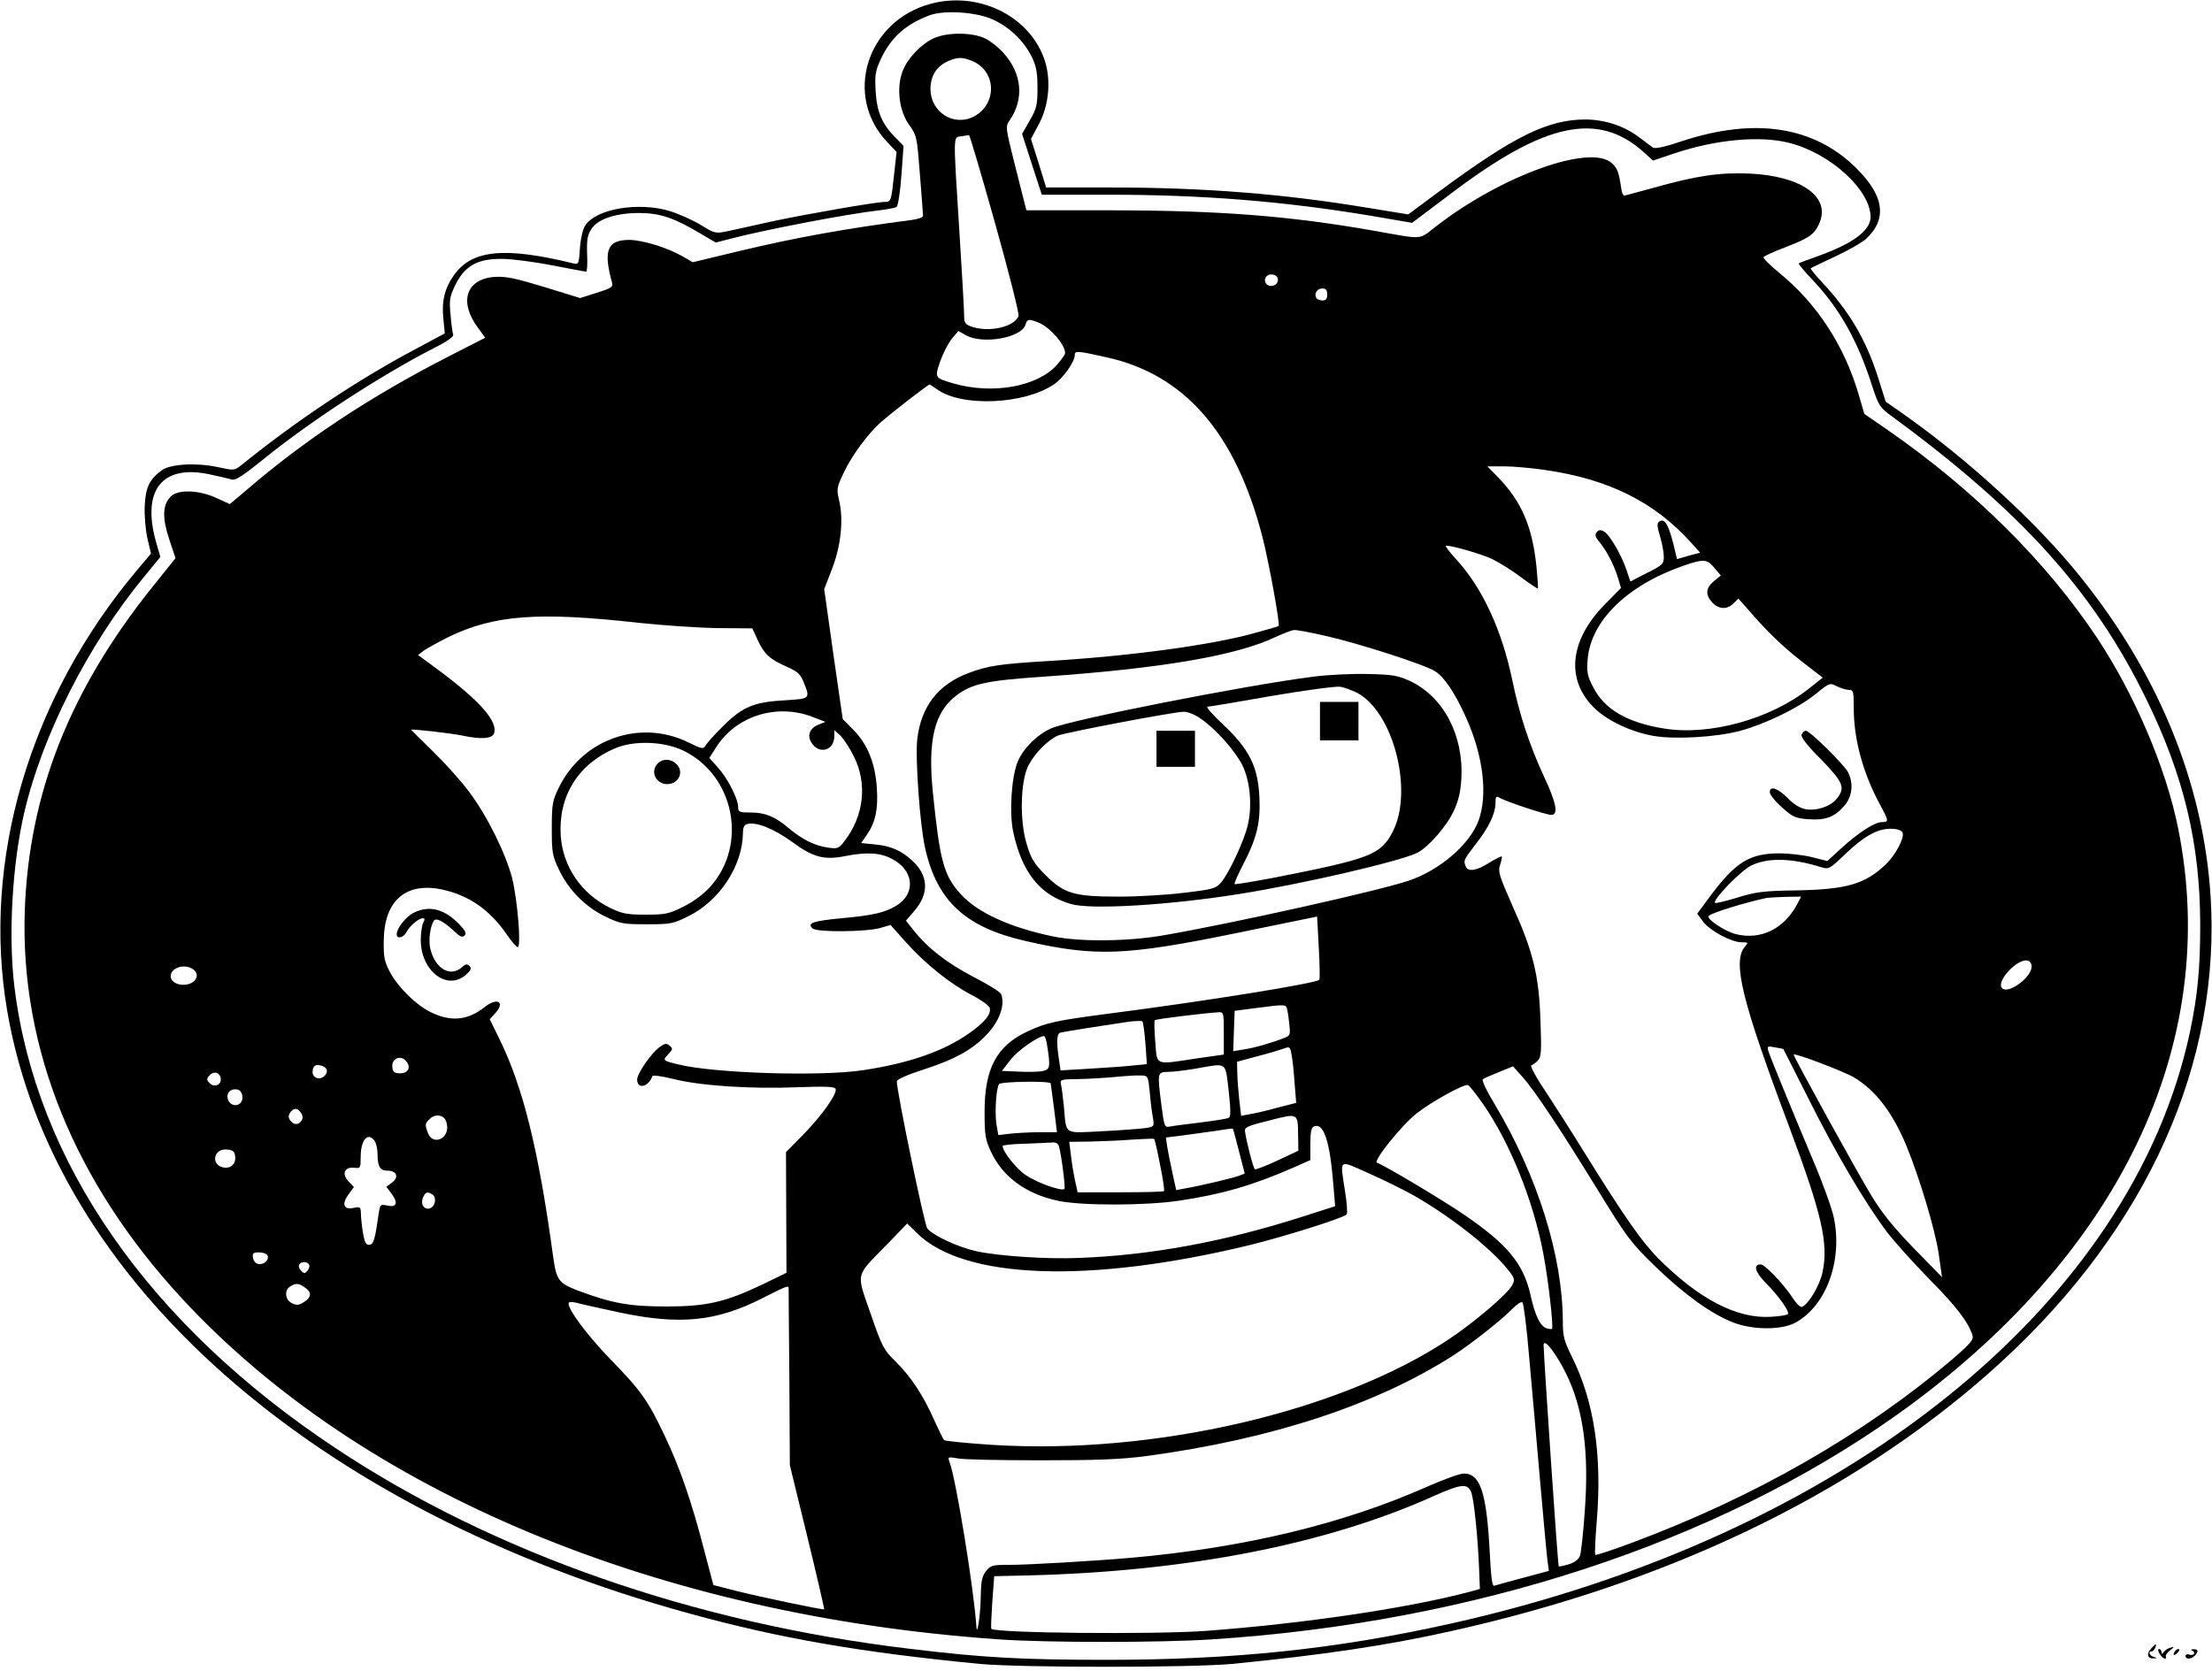
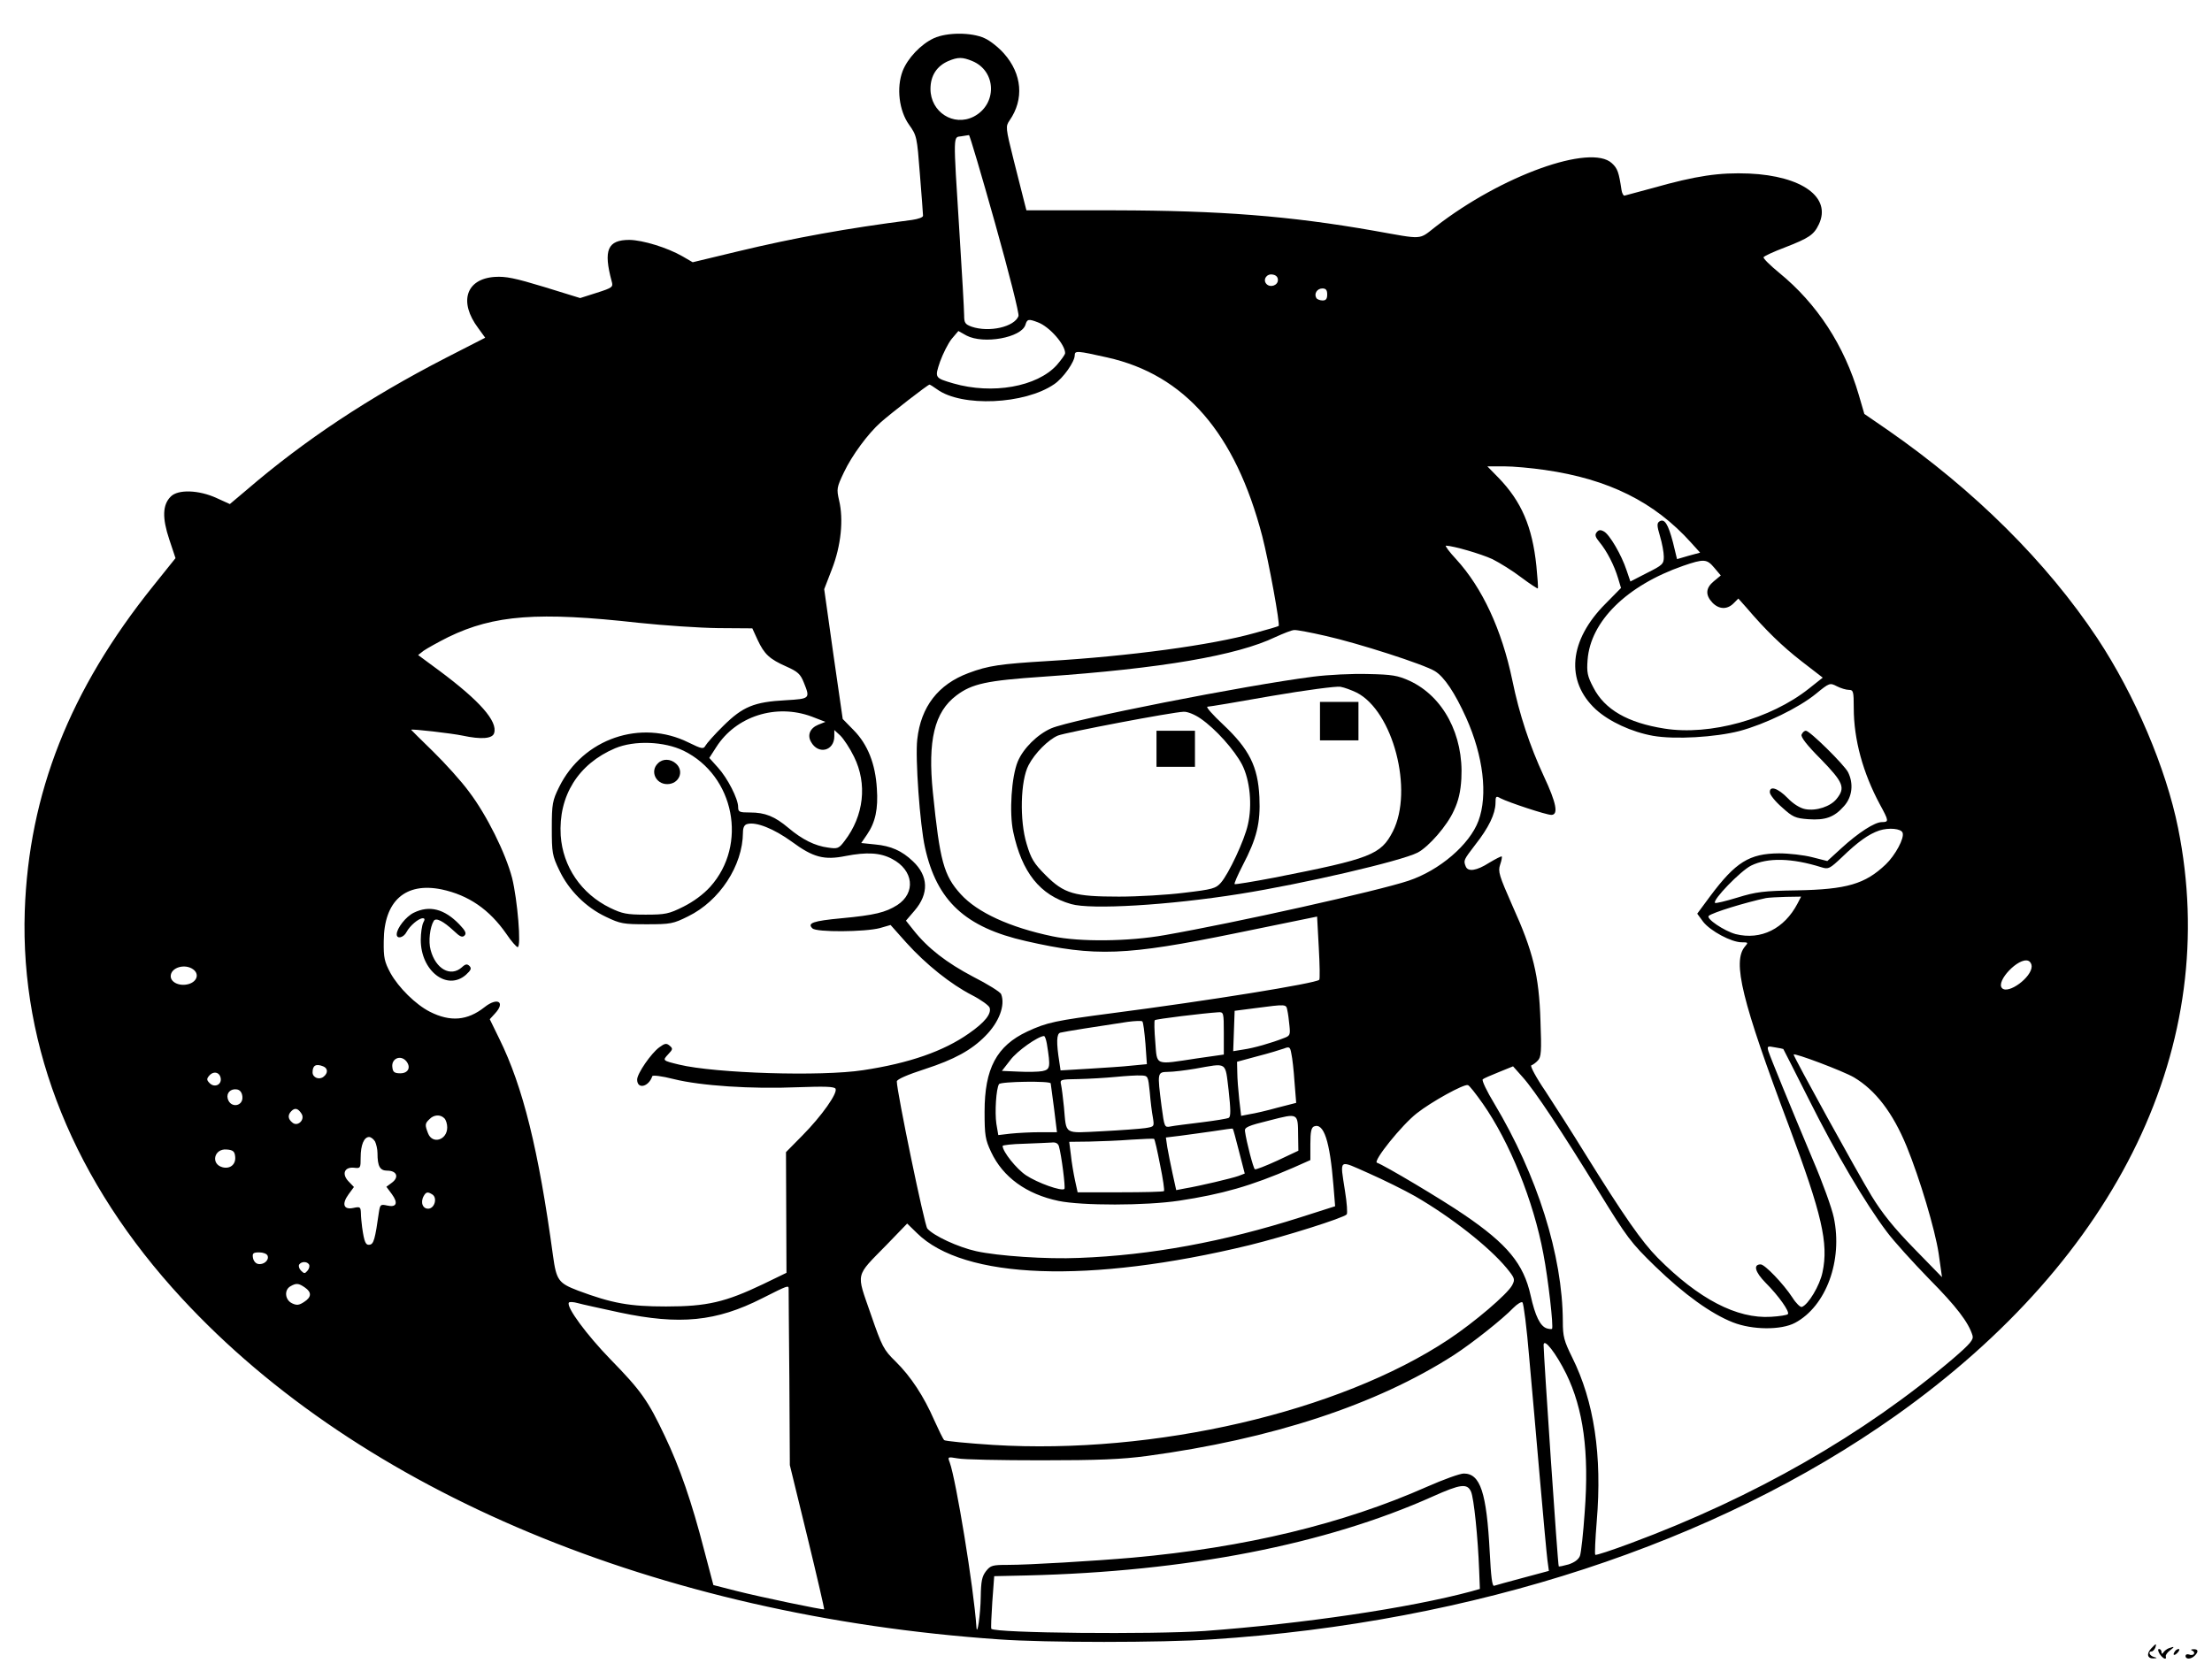
<svg xmlns="http://www.w3.org/2000/svg" version="1.0" width="920pt" height="695pt" viewBox="0 0 920 695" preserveAspectRatio="xMidYMid meet">
  <g transform="translate(0,695) scale(0.1,-0.1)" fill="#000000" stroke="none">
-     <path d="M3870 6934 c-266 -72 -363 -383 -179 -576 l38 -40 -10 -91 c-12 -113 -13 -117 -39 -117 -37 0 -328 -51 -469 -81 -75 -17 -158 -35 -186 -41 -48 -10 -52 -10 -110 26 -33 20 -91 46 -129 58 -130 39 -306 10 -352 -60 -10 -15 -19 -54 -22 -95 -4 -64 -6 -68 -26 -63 -286 70 -421 57 -496 -46 -40 -55 -54 -110 -46 -184 l6 -61 -127 -68 c-235 -125 -492 -296 -718 -479 -30 -24 -30 -24 -100 -9 -90 19 -197 13 -233 -14 -51 -38 -66 -70 -70 -146 -2 -42 3 -99 11 -136 l15 -64 -59 -70 c-447 -532 -646 -1207 -539 -1832 192 -1124 1275 -2080 2840 -2508 374 -103 710 -161 1205 -209 173 -16 877 -16 1050 0 375 37 647 77 913 137 899 200 1657 564 2232 1071 624 550 952 1232 927 1929 -18 488 -205 964 -544 1385 -181 226 -468 489 -744 683 l-66 46 -31 98 c-50 159 -121 279 -236 401 -27 29 -47 54 -45 56 2 2 49 24 104 50 55 26 113 59 128 74 88 83 73 180 -46 296 -175 171 -419 208 -721 109 -70 -24 -113 -33 -121 -27 -7 5 -31 23 -55 41 -64 49 -143 75 -225 76 -157 0 -298 -69 -614 -303 l-124 -92 -159 26 c-359 60 -692 86 -1078 86 l-269 0 -31 101 -32 101 33 62 c44 82 52 192 20 277 -67 177 -275 276 -471 223z m261 -66 c69 -32 127 -88 160 -154 19 -39 24 -65 24 -129 0 -71 -3 -86 -32 -136 l-32 -56 41 -127 41 -126 273 0 c398 0 731 -27 1098 -88 l169 -29 170 128 c382 288 601 335 789 170 l43 -39 89 30 c174 58 358 75 480 43 170 -44 335 -195 336 -307 0 -57 -72 -111 -223 -165 -40 -14 -74 -27 -76 -29 -2 -2 25 -34 60 -71 111 -118 186 -252 245 -437 28 -85 32 -91 84 -129 537 -394 838 -728 1055 -1172 158 -321 226 -606 226 -945 0 -180 -11 -291 -42 -440 -242 -1142 -1438 -2100 -3078 -2465 -478 -106 -897 -150 -1431 -150 -349 0 -514 9 -817 46 -897 107 -1732 399 -2388 835 -776 515 -1246 1190 -1335 1919 -26 212 -9 510 41 725 75 321 265 697 497 979 l69 84 -19 66 c-59 214 28 321 227 277 39 -8 79 -18 90 -21 15 -4 47 17 125 80 196 160 491 352 713 466 58 29 85 49 82 57 -3 8 -8 45 -11 82 -6 62 -4 75 20 125 40 80 92 109 195 108 42 0 136 -13 209 -27 72 -14 135 -26 140 -26 4 0 6 33 4 72 -2 59 1 79 17 104 26 43 102 68 201 68 86 -1 143 -20 249 -83 l68 -40 54 14 c143 38 492 105 625 120 34 4 67 10 73 14 6 4 15 61 20 130 l9 124 -35 36 c-55 56 -76 106 -81 192 -4 66 -1 84 20 130 43 93 104 148 206 186 62 22 196 13 263 -19z" />
    <path d="M3884 6791 c-54 -25 -109 -83 -130 -137 -26 -69 -15 -164 27 -223 32 -45 33 -50 45 -206 7 -88 13 -165 13 -172 1 -7 -19 -14 -46 -18 -272 -35 -488 -74 -725 -131 l-187 -45 -43 25 c-63 36 -164 67 -220 68 -91 0 -109 -42 -74 -172 7 -24 4 -27 -62 -48 l-69 -22 -149 46 c-122 37 -160 45 -206 42 -120 -8 -151 -104 -69 -213 l29 -40 -166 -85 c-318 -164 -584 -340 -826 -548 l-70 -59 -55 25 c-74 34 -161 37 -191 6 -34 -34 -36 -88 -6 -178 l26 -78 -93 -116 c-347 -432 -517 -863 -534 -1352 -19 -571 206 -1128 654 -1612 743 -804 1979 -1320 3398 -1418 195 -14 675 -14 885 0 1088 70 2096 400 2845 931 929 659 1355 1546 1174 2444 -50 249 -180 554 -336 790 -210 316 -510 615 -873 867 l-96 66 -23 79 c-60 205 -173 379 -331 508 -38 31 -68 61 -65 65 3 5 42 23 87 40 103 40 122 53 143 97 53 112 -70 201 -290 211 -124 5 -220 -9 -400 -60 -60 -16 -114 -31 -119 -32 -4 0 -10 10 -12 24 -11 73 -16 89 -40 111 -88 82 -459 -51 -733 -264 -72 -56 -48 -54 -256 -17 -353 62 -640 84 -1078 85 l-368 0 -9 35 c-5 19 -25 98 -44 174 -34 136 -34 140 -17 165 61 88 52 193 -23 278 -22 25 -58 54 -81 64 -54 25 -156 25 -211 0z m160 -95 c101 -42 104 -180 6 -231 -84 -43 -180 19 -180 115 0 55 26 95 74 116 40 17 59 17 100 0z m95 -676 c57 -203 101 -376 97 -385 -17 -45 -122 -69 -195 -44 -27 10 -31 16 -31 47 0 21 -9 179 -20 352 -26 412 -26 388 8 393 15 2 29 5 32 5 3 1 52 -165 109 -368z m1176 -235 c0 -22 -31 -33 -47 -17 -17 17 -1 44 24 40 15 -2 23 -10 23 -23z m205 -60 c0 -18 -5 -25 -19 -25 -11 0 -23 5 -26 10 -11 18 3 40 25 40 15 0 20 -7 20 -25z m-1203 -116 c48 -18 113 -92 113 -128 0 -6 -16 -28 -35 -50 -82 -90 -267 -123 -430 -76 -78 23 -78 23 -55 91 12 33 33 75 48 94 l28 33 34 -19 c71 -37 228 -9 245 45 7 24 13 25 52 10z m288 -146 c323 -72 533 -314 645 -744 27 -105 75 -368 68 -373 -2 -2 -46 -15 -98 -29 -181 -51 -525 -97 -862 -117 -198 -12 -248 -19 -330 -50 -126 -47 -198 -140 -213 -276 -9 -76 11 -355 32 -449 49 -223 168 -333 420 -390 289 -66 415 -61 874 33 l337 69 7 -129 c4 -71 5 -131 2 -134 -15 -15 -461 -87 -862 -139 -236 -31 -270 -38 -352 -76 -128 -60 -178 -154 -178 -334 0 -98 3 -116 27 -167 49 -105 147 -176 281 -204 97 -20 361 -20 501 1 178 27 299 61 474 137 l72 32 0 67 c0 51 4 68 15 73 41 16 66 -60 81 -246 l7 -86 -144 -46 c-320 -102 -623 -158 -921 -169 -135 -6 -338 8 -428 28 -76 17 -177 64 -203 94 -12 13 -127 570 -127 612 0 9 44 28 118 52 120 39 192 78 250 137 57 57 84 128 66 174 -3 9 -56 42 -117 73 -110 58 -188 118 -248 194 l-31 39 36 42 c60 70 58 144 -7 205 -46 44 -92 64 -157 70 l-58 6 24 35 c35 51 47 107 41 192 -6 102 -38 183 -96 242 l-46 47 -39 270 -38 270 32 83 c38 97 49 207 30 286 -11 48 -10 54 20 117 33 70 100 161 153 208 43 38 196 157 203 157 2 0 17 -9 32 -20 102 -74 364 -63 487 22 37 25 85 93 85 120 0 20 10 19 135 -9z m1820 -468 c265 -38 456 -133 608 -302 l38 -42 -48 -13 -48 -14 -17 70 c-20 76 -35 100 -56 87 -11 -7 -11 -18 2 -61 9 -30 16 -68 16 -86 0 -30 -5 -35 -69 -67 l-70 -36 -16 47 c-21 64 -71 149 -94 161 -14 8 -22 7 -30 -3 -9 -11 -6 -20 12 -42 30 -36 61 -96 77 -150 l12 -40 -64 -65 c-153 -153 -168 -322 -41 -440 56 -51 149 -94 238 -110 91 -16 259 -6 360 20 105 28 246 96 318 155 56 46 58 46 87 31 16 -8 38 -15 50 -15 18 0 20 -6 20 -75 0 -131 38 -270 109 -402 37 -68 38 -73 8 -73 -30 0 -98 -44 -169 -109 l-58 -53 -63 16 c-35 9 -97 16 -138 16 -123 -1 -180 -36 -286 -178 l-54 -73 25 -34 c30 -38 117 -85 160 -85 27 0 28 -1 14 -17 -54 -63 -14 -225 183 -749 136 -364 165 -486 139 -607 -11 -54 -59 -135 -86 -144 -6 -2 -24 15 -39 39 -38 58 -115 138 -132 138 -32 0 -24 -31 20 -76 56 -56 102 -122 93 -131 -4 -4 -35 -9 -70 -11 -142 -9 -301 74 -471 245 -67 68 -139 171 -305 438 -51 83 -124 197 -162 255 -39 57 -65 106 -59 108 6 2 19 11 27 20 14 14 16 37 11 166 -6 188 -30 287 -117 479 -55 125 -60 141 -51 169 6 17 9 33 7 35 -2 2 -25 -10 -52 -26 -53 -34 -89 -39 -98 -15 -10 25 -8 27 40 90 56 71 83 128 84 172 0 30 2 32 21 21 33 -17 190 -69 211 -69 31 0 21 50 -31 161 -58 125 -102 257 -131 399 -44 211 -125 385 -234 504 -29 31 -47 56 -42 56 32 -1 145 -34 193 -56 30 -15 85 -49 120 -76 36 -27 67 -47 69 -46 2 2 -1 44 -6 94 -17 163 -62 268 -158 367 l-46 47 69 0 c39 0 115 -7 170 -15z m705 -407 l27 -32 -29 -24 c-34 -28 -36 -57 -6 -89 27 -28 61 -30 88 -3 l20 20 33 -37 c81 -95 149 -161 230 -224 l88 -68 -58 -46 c-159 -126 -411 -196 -600 -166 -153 24 -249 79 -296 171 -25 47 -28 64 -24 115 12 160 162 309 397 391 87 30 99 29 130 -8z m-4473 -229 c104 -11 252 -21 330 -22 l142 -1 22 -48 c28 -60 50 -80 120 -111 47 -21 58 -31 72 -66 27 -67 27 -68 -75 -74 -132 -7 -179 -27 -259 -106 -37 -36 -70 -74 -75 -83 -8 -15 -15 -14 -70 13 -199 99 -440 16 -539 -186 -27 -55 -30 -69 -30 -170 0 -102 2 -115 31 -175 39 -83 111 -155 194 -194 60 -29 73 -31 170 -31 99 0 110 2 172 33 131 64 227 211 228 348 0 22 6 33 18 36 37 10 110 -19 186 -74 88 -65 134 -77 223 -59 88 17 144 14 193 -12 90 -47 100 -141 22 -192 -49 -31 -94 -42 -232 -55 -118 -11 -144 -20 -121 -42 16 -17 219 -15 280 1 l45 13 65 -73 c82 -91 186 -174 274 -219 37 -19 70 -43 73 -52 8 -26 -20 -61 -86 -107 -105 -74 -248 -124 -440 -153 -175 -27 -615 -13 -765 23 -70 17 -70 17 -46 43 20 21 20 24 6 36 -13 11 -20 10 -43 -7 -34 -25 -92 -109 -92 -134 0 -42 48 -31 63 14 1 5 38 1 89 -12 112 -28 324 -42 514 -34 114 4 153 3 159 -6 10 -18 -57 -113 -138 -195 l-68 -69 1 -251 1 -251 -97 -47 c-157 -75 -233 -93 -404 -93 -152 0 -224 13 -366 66 -81 31 -90 43 -104 145 -60 441 -125 703 -223 902 l-40 82 21 23 c46 49 11 70 -43 27 -71 -56 -142 -62 -227 -19 -59 30 -130 100 -164 161 -25 47 -29 63 -28 133 1 167 90 246 241 215 112 -24 198 -83 269 -185 20 -30 42 -55 47 -55 16 0 -1 198 -23 287 -27 104 -106 263 -179 359 -32 44 -100 119 -150 168 -50 49 -91 89 -91 90 0 5 170 -15 213 -24 79 -17 125 -13 132 10 16 49 -60 135 -228 260 l-88 65 23 18 c13 9 59 35 103 57 190 92 373 106 792 59z m2855 -54 c138 -31 411 -119 456 -147 39 -24 83 -90 130 -194 71 -158 91 -322 51 -429 -37 -99 -162 -206 -291 -249 -129 -43 -721 -175 -1013 -226 -151 -27 -355 -29 -468 -5 -177 37 -312 99 -381 175 -71 78 -87 138 -116 423 -22 216 6 335 98 404 65 49 126 62 362 78 490 34 805 88 965 165 33 15 68 29 78 29 10 1 68 -10 129 -24z m-2136 -336 l57 -22 -30 -12 c-34 -14 -46 -43 -30 -71 30 -55 97 -38 97 23 l0 26 25 -23 c14 -14 40 -53 57 -88 56 -113 41 -246 -39 -350 -24 -32 -29 -34 -69 -28 -54 7 -107 33 -165 82 -57 48 -97 64 -159 64 -45 0 -50 2 -50 23 0 34 -44 120 -84 164 l-36 40 29 45 c82 129 249 182 397 127z m-533 -142 c212 -104 268 -391 111 -566 -29 -32 -70 -62 -112 -83 -60 -30 -75 -33 -157 -33 -78 0 -97 4 -147 28 -121 59 -197 172 -206 301 -10 165 73 298 226 363 81 34 204 29 285 -10z m5070 -341 c9 -22 -31 -95 -70 -132 -86 -82 -162 -104 -370 -108 -138 -2 -169 -6 -247 -30 -49 -15 -91 -25 -93 -22 -12 11 106 133 150 155 69 34 169 32 293 -7 29 -9 34 -6 85 42 66 64 111 96 155 111 40 13 91 8 97 -9z m-437 -295 c-55 -105 -152 -153 -257 -127 -48 13 -125 65 -112 76 16 14 150 55 238 74 11 2 48 4 83 5 l63 1 -15 -29z m974 -261 c0 -46 -97 -117 -123 -91 -28 28 69 130 109 114 8 -3 14 -13 14 -23z m-7646 -13 c25 -19 16 -49 -17 -60 -37 -12 -77 5 -77 32 0 36 59 54 94 28z m4550 -169 c3 -13 7 -42 9 -65 4 -38 2 -42 -22 -51 -53 -21 -127 -42 -169 -48 l-43 -7 3 84 3 84 85 11 c130 17 129 17 134 -8z m-264 -96 l0 -89 -112 -16 c-178 -27 -165 -32 -173 68 -4 47 -5 88 -2 91 5 5 203 29 265 33 21 1 22 -2 22 -87z m-326 -43 l6 -86 -63 -6 c-34 -4 -115 -9 -179 -13 l-117 -7 -5 34 c-13 82 -12 119 4 123 14 4 159 27 280 45 30 4 58 5 61 2 4 -3 9 -45 13 -92z m-410 -1 c16 -99 14 -107 -19 -114 -16 -3 -61 -4 -99 -2 l-69 3 35 45 c28 38 115 99 140 100 4 0 9 -15 12 -32z m1030 -159 l7 -87 -78 -20 c-43 -12 -94 -24 -115 -27 l-36 -7 -8 69 c-4 37 -8 88 -8 112 l-1 44 85 23 c47 12 96 27 110 32 23 9 26 7 31 -22 4 -17 10 -70 13 -117z m2033 137 c1 -1 49 -96 107 -211 109 -218 234 -431 324 -550 29 -39 108 -126 175 -195 114 -115 165 -182 181 -236 5 -17 -9 -34 -81 -96 -371 -316 -827 -577 -1341 -768 -78 -29 -144 -51 -147 -48 -3 2 0 65 6 139 23 275 -11 499 -102 682 -34 69 -39 87 -39 150 -1 274 -106 607 -285 906 -31 51 -53 97 -48 101 4 4 35 17 67 30 l59 24 40 -45 c51 -57 161 -223 317 -477 117 -190 132 -211 235 -311 120 -116 231 -196 322 -232 81 -32 201 -33 259 -2 129 69 199 259 161 438 -8 39 -47 147 -87 240 -92 219 -176 424 -185 452 -6 21 -4 22 27 16 18 -3 34 -6 35 -7z m294 -118 c89 -53 161 -146 219 -287 55 -135 118 -346 133 -445 l14 -99 -116 119 c-84 86 -133 147 -177 219 -58 95 -324 578 -324 588 0 9 207 -69 251 -95z m-6021 67 c20 -25 8 -50 -25 -50 -24 0 -31 5 -33 24 -6 37 34 55 58 26z m-346 -21 c20 -8 21 -28 2 -43 -18 -15 -46 -4 -46 18 0 29 14 37 44 25z m3766 -100 c9 -81 9 -108 1 -114 -7 -4 -58 -12 -114 -19 -56 -7 -114 -14 -128 -17 -26 -5 -26 -4 -38 84 -18 141 -18 142 27 143 20 0 71 6 112 13 137 24 125 32 140 -90z m-4192 50 c4 -27 -26 -40 -46 -20 -13 13 -13 18 -2 31 18 21 44 15 48 -11z m3864 -57 c3 -38 9 -86 13 -106 6 -38 6 -38 -32 -44 -21 -3 -102 -9 -179 -13 -163 -8 -148 -17 -159 101 -4 39 -9 80 -12 93 -5 21 -3 22 73 23 44 1 113 5 154 9 41 4 89 7 105 6 30 -1 30 -2 37 -69z m-412 36 c1 -5 7 -52 14 -105 l12 -98 -70 0 c-39 0 -94 -3 -123 -6 l-51 -6 -8 47 c-7 48 -1 146 11 165 7 11 215 14 215 3z m1797 -84 c112 -160 211 -405 252 -625 20 -103 43 -305 36 -312 -2 -2 -12 -1 -22 2 -27 9 -48 51 -67 137 -29 131 -96 213 -277 336 -92 63 -332 206 -362 216 -18 6 103 157 166 206 61 48 195 122 212 117 6 -1 33 -36 62 -77z m-5159 30 c5 -42 -50 -51 -61 -9 -6 23 12 42 38 38 13 -2 21 -12 23 -29z m246 -72 c16 -25 -16 -56 -38 -37 -19 15 -20 32 -4 48 15 15 28 11 42 -11z m4145 -93 l1 -61 -87 -41 c-48 -22 -91 -39 -94 -36 -6 3 -35 113 -41 158 -3 16 12 23 102 45 121 31 118 32 119 -65z m-3551 74 c7 -7 12 -24 12 -38 0 -53 -62 -72 -80 -24 -13 34 -13 40 6 58 18 19 45 21 62 4z m3305 -137 l24 -93 -26 -10 c-28 -10 -163 -42 -223 -52 l-36 -7 -15 68 c-8 37 -18 87 -22 110 l-6 41 58 7 c32 4 94 13 138 19 44 7 81 12 82 11 2 -1 13 -43 26 -94z m-3593 40 c5 -11 10 -32 10 -48 0 -55 10 -73 41 -73 39 0 50 -27 19 -50 l-23 -17 23 -31 c27 -37 19 -56 -20 -47 -27 6 -29 4 -34 -27 -16 -114 -22 -133 -38 -136 -17 -3 -23 9 -32 73 -2 17 -5 43 -5 58 -1 26 -3 28 -31 22 -41 -9 -50 16 -20 57 l22 30 -23 24 c-29 31 -16 61 25 56 25 -3 26 -1 26 43 0 52 14 85 35 85 8 0 19 -9 25 -19z m3265 -97 c12 -58 19 -107 16 -109 -2 -3 -84 -5 -182 -5 l-177 0 -11 50 c-6 28 -14 75 -17 105 l-7 55 84 1 c46 1 125 4 174 8 50 3 92 5 95 3 3 -2 14 -51 25 -108z m-421 78 c11 -38 28 -173 23 -178 -11 -11 -112 25 -160 57 -39 26 -97 98 -97 122 0 3 40 8 89 9 50 2 101 4 115 5 16 2 26 -3 30 -15z m-3426 -43 c4 -32 -20 -53 -52 -45 -51 13 -36 79 17 74 26 -2 33 -8 35 -29z m4907 -165 c152 -88 308 -211 381 -299 35 -43 36 -47 23 -72 -20 -37 -157 -154 -264 -225 -455 -302 -1224 -480 -1894 -439 -108 7 -200 16 -204 20 -5 5 -23 42 -41 82 -44 101 -98 183 -161 245 -50 49 -56 60 -104 199 -60 174 -66 151 67 287 l85 88 40 -39 c195 -194 718 -212 1383 -51 150 37 391 113 405 128 4 4 1 48 -7 97 -21 138 -30 131 99 74 61 -27 148 -70 192 -95z m-4087 7 c21 -13 11 -55 -14 -59 -25 -3 -37 25 -22 52 10 18 17 19 36 7z m-685 -255 c7 -19 -17 -39 -40 -34 -10 2 -19 13 -21 26 -3 18 1 22 26 22 17 0 32 -6 35 -14z m172 -36 c4 -6 1 -18 -6 -26 -11 -13 -14 -13 -27 0 -8 8 -11 19 -8 25 9 14 33 14 41 1z m-17 -96 c29 -20 28 -40 -3 -60 -21 -14 -31 -15 -50 -6 -30 14 -34 56 -7 71 24 14 34 13 60 -5z m2012 -6 c0 -7 1 -175 3 -373 l2 -360 73 -299 c40 -164 71 -300 70 -301 -5 -3 -265 51 -367 77 l-94 24 -38 144 c-52 202 -102 346 -164 476 -70 148 -99 189 -226 319 -98 101 -185 218 -173 236 2 4 19 3 37 -2 17 -5 96 -22 174 -39 250 -53 402 -38 593 59 109 55 110 55 110 39z m3080 -284 c11 -120 31 -350 45 -510 14 -161 28 -312 31 -335 l6 -44 -108 -29 c-60 -16 -114 -31 -120 -33 -8 -3 -13 41 -18 139 -13 249 -39 328 -108 328 -16 0 -85 -25 -153 -55 -350 -155 -757 -253 -1225 -295 -161 -14 -431 -30 -517 -30 -65 0 -73 -2 -92 -26 -17 -22 -21 -42 -22 -108 -1 -72 -15 -168 -18 -124 -11 163 -85 613 -111 684 -9 24 -9 24 33 17 23 -5 179 -8 347 -8 238 0 334 4 440 18 519 70 955 213 1277 420 77 50 203 150 247 196 17 17 34 27 38 23 5 -5 18 -107 28 -228z m154 -69 c71 -145 96 -324 77 -575 -6 -88 -15 -170 -20 -183 -6 -15 -23 -27 -47 -35 -21 -6 -40 -10 -41 -8 -4 3 -63 880 -63 921 1 31 52 -35 94 -120z m-396 -490 c12 -26 29 -192 34 -328 l3 -77 -35 -10 c-260 -70 -703 -135 -1110 -165 -218 -15 -869 -9 -887 9 -2 2 0 52 4 111 l8 108 135 3 c668 16 1244 129 1690 329 114 51 142 55 158 20z" />
    <path d="M7493 3894 c-4 -10 22 -44 81 -103 93 -96 102 -118 65 -164 -25 -32 -85 -52 -131 -43 -21 4 -49 21 -73 46 -41 42 -76 53 -74 23 1 -10 23 -38 51 -62 44 -40 55 -45 109 -49 71 -5 108 8 149 55 34 38 40 94 16 141 -17 32 -159 172 -175 172 -7 0 -14 -7 -18 -16z" />
    <path d="M1721 3153 c-33 -16 -71 -65 -71 -90 0 -21 29 -14 41 10 14 26 49 56 67 57 9 0 10 -5 2 -19 -5 -11 -10 -43 -10 -71 0 -129 109 -213 187 -146 22 20 25 27 16 37 -10 10 -17 9 -32 -5 -47 -42 -109 -7 -130 72 -10 35 -3 95 13 121 9 15 40 -1 84 -42 25 -24 35 -28 44 -19 9 9 4 20 -22 47 -62 64 -124 80 -189 48z" />
    <path d="M5462 4135 c-282 -36 -1004 -178 -1090 -215 -57 -25 -116 -83 -139 -138 -26 -63 -36 -211 -19 -292 36 -169 111 -264 241 -301 82 -24 405 -5 700 42 265 42 673 137 741 172 46 24 123 112 151 175 19 40 28 79 31 133 10 181 -75 342 -216 407 -49 22 -72 26 -172 28 -63 2 -166 -3 -228 -11z m180 -66 c152 -77 238 -407 151 -578 -50 -97 -91 -113 -493 -192 -89 -17 -163 -29 -165 -27 -3 2 13 38 34 79 58 111 74 175 69 283 -6 127 -42 199 -150 301 -44 41 -74 75 -66 75 7 0 128 20 268 45 140 24 269 41 285 38 17 -3 46 -14 67 -24z m-649 -108 c63 -43 141 -131 173 -192 33 -65 43 -169 24 -250 -14 -64 -79 -203 -112 -241 -21 -24 -34 -28 -153 -42 -71 -9 -193 -16 -271 -16 -186 0 -228 12 -305 89 -49 49 -61 69 -79 130 -30 97 -26 264 8 328 26 50 82 106 122 123 32 13 478 98 523 99 16 1 47 -12 70 -28z" />
    <path d="M5490 3950 l0 -80 80 0 80 0 0 80 0 80 -80 0 -80 0 0 -80z" />
    <path d="M4810 3835 l0 -75 80 0 80 0 0 75 0 75 -80 0 -80 0 0 -75z" />
    <path d="M2736 3774 c-33 -32 -9 -86 39 -86 49 0 72 53 37 85 -23 21 -56 22 -76 1z" />
    <path d="M8946 91 c-20 -22 -14 -42 12 -40 15 1 15 2 0 6 -18 5 -25 23 -9 23 5 0 11 7 15 15 7 20 3 19 -18 -4z" />
    <path d="M9020 93 c-8 -3 -18 -11 -22 -17 -5 -8 -8 -7 -8 2 0 6 -5 12 -10 12 -6 0 -5 -8 2 -20 13 -20 30 -28 26 -11 -2 5 6 17 17 25 21 16 20 18 -5 9z" />
    <path d="M9045 79 c-11 -16 -1 -19 13 -3 7 8 8 14 3 14 -5 0 -13 -5 -16 -11z" />
    <path d="M9118 83 c6 -2 10 -9 7 -13 -3 -5 -12 -7 -20 -3 -8 3 -15 0 -15 -6 0 -15 23 -14 38 1 17 17 15 28 -5 27 -11 0 -13 -3 -5 -6z" />
  </g>
</svg>